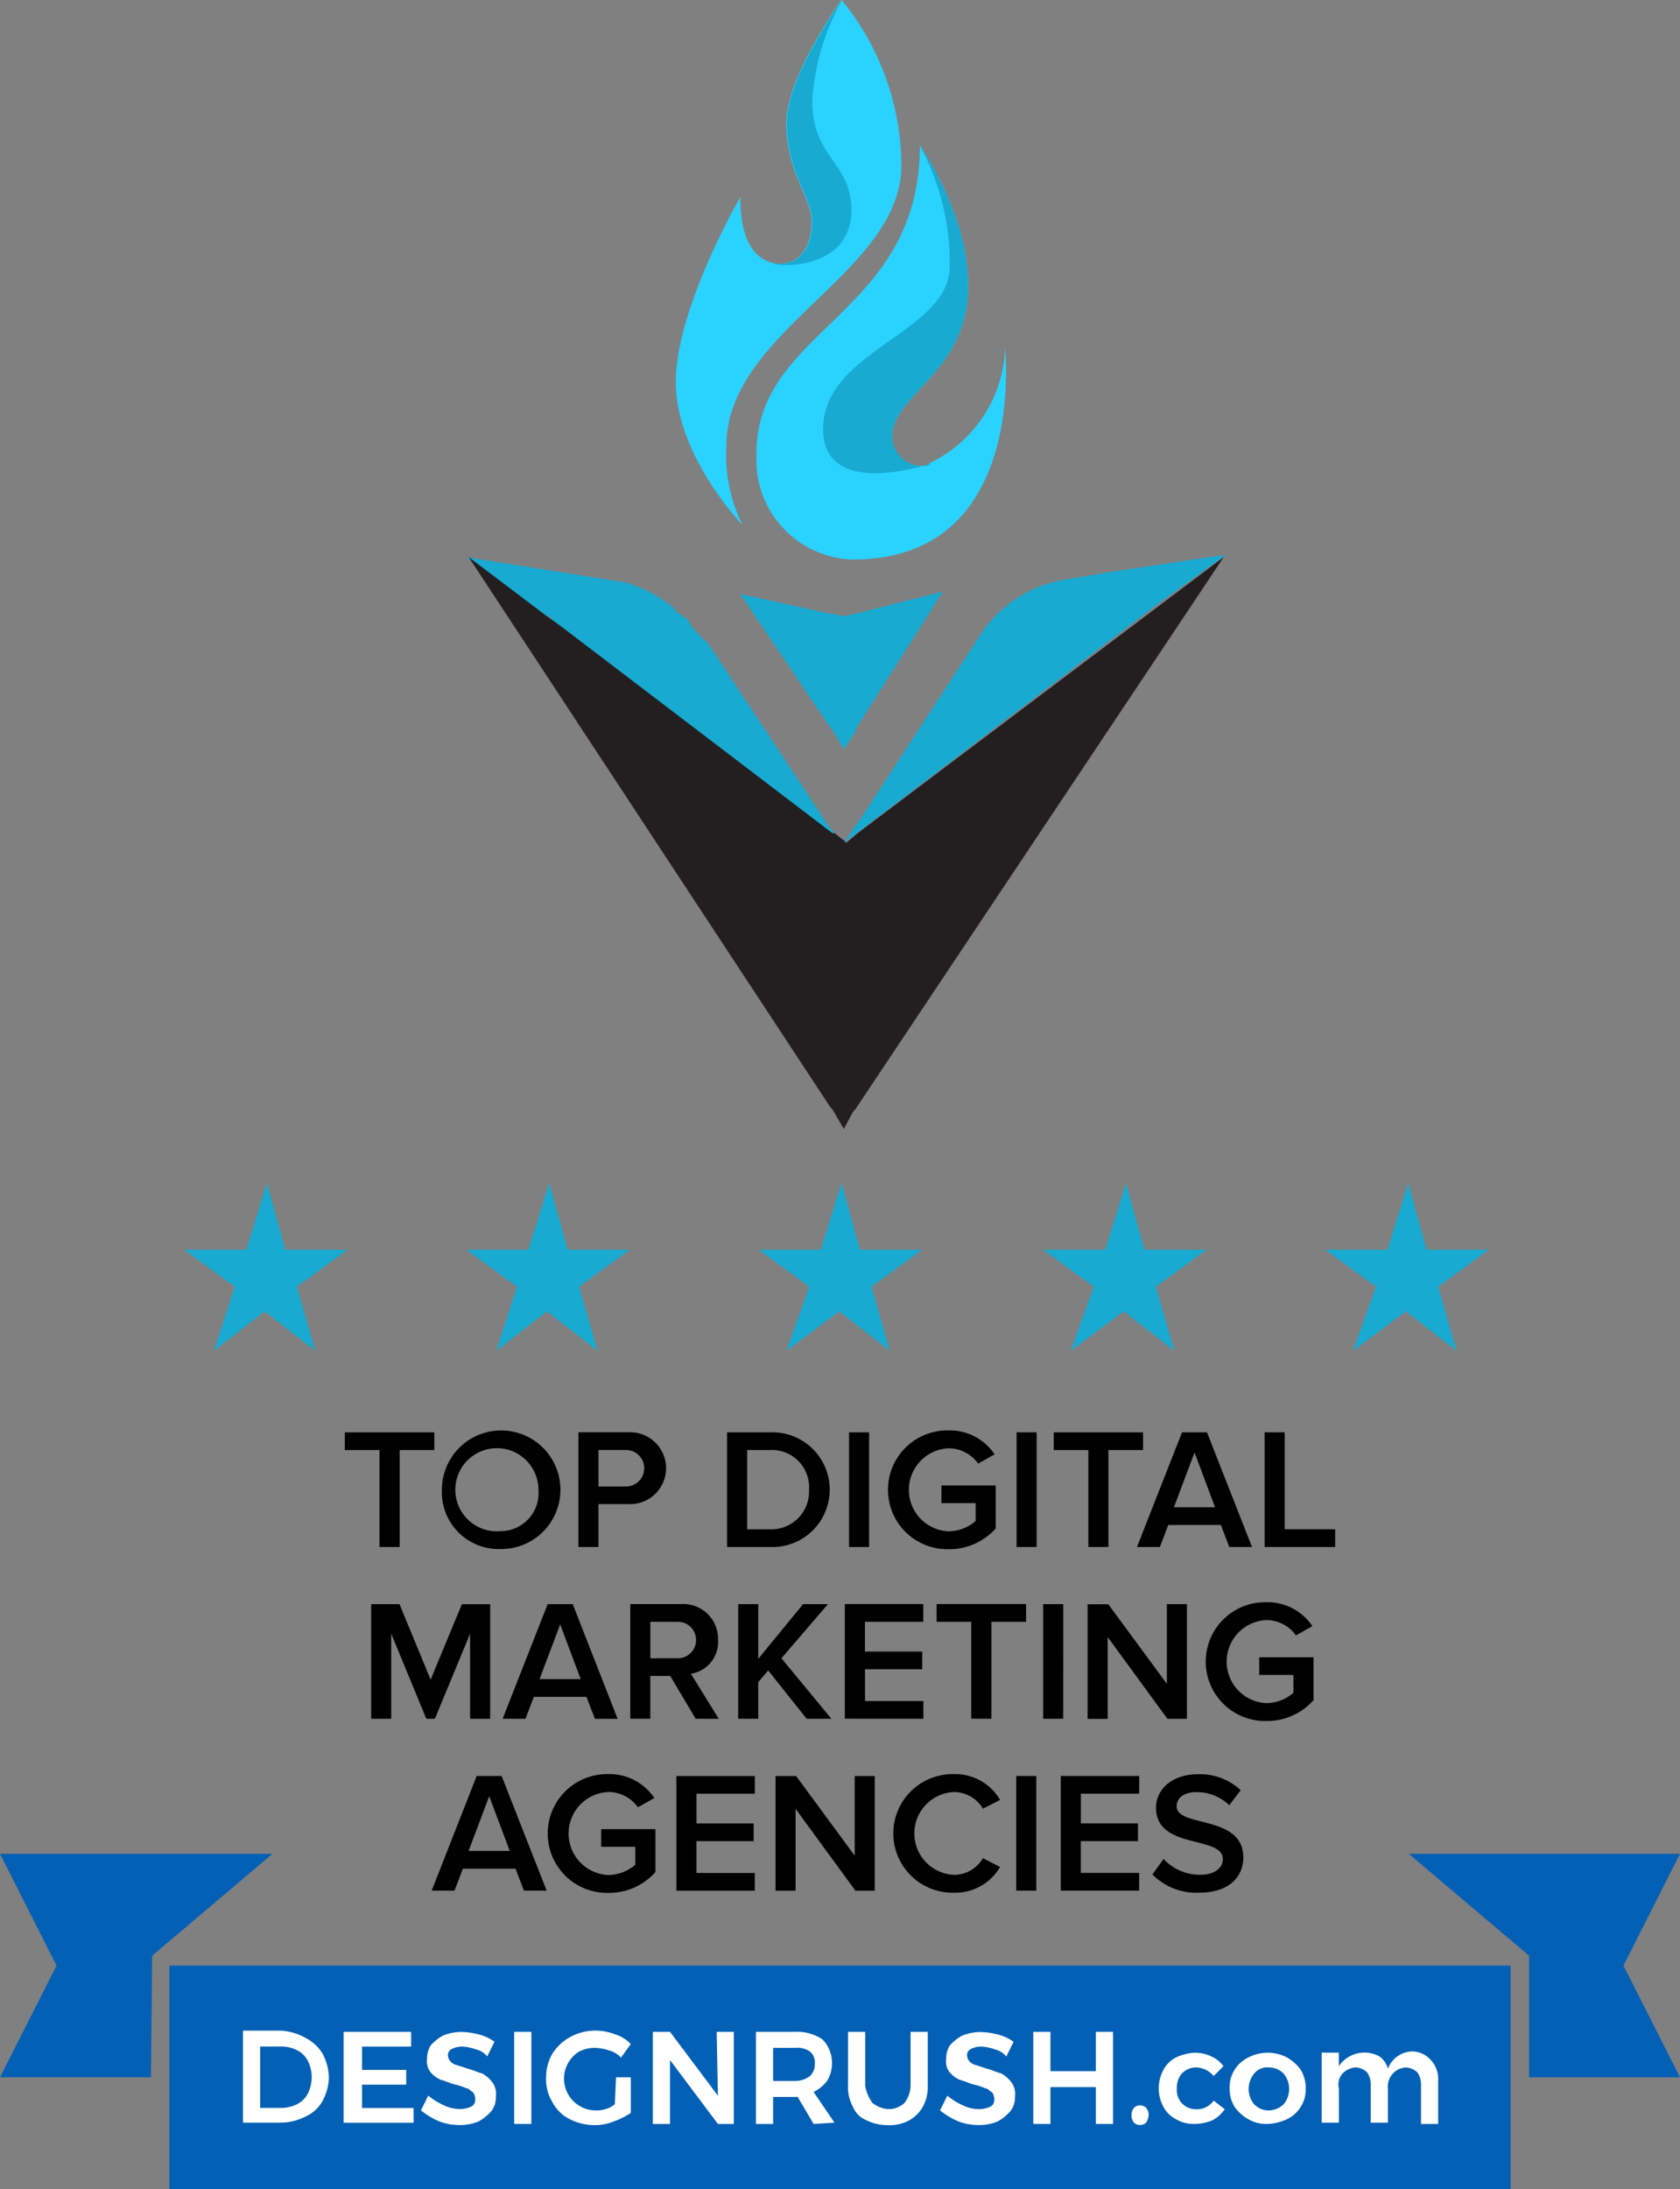
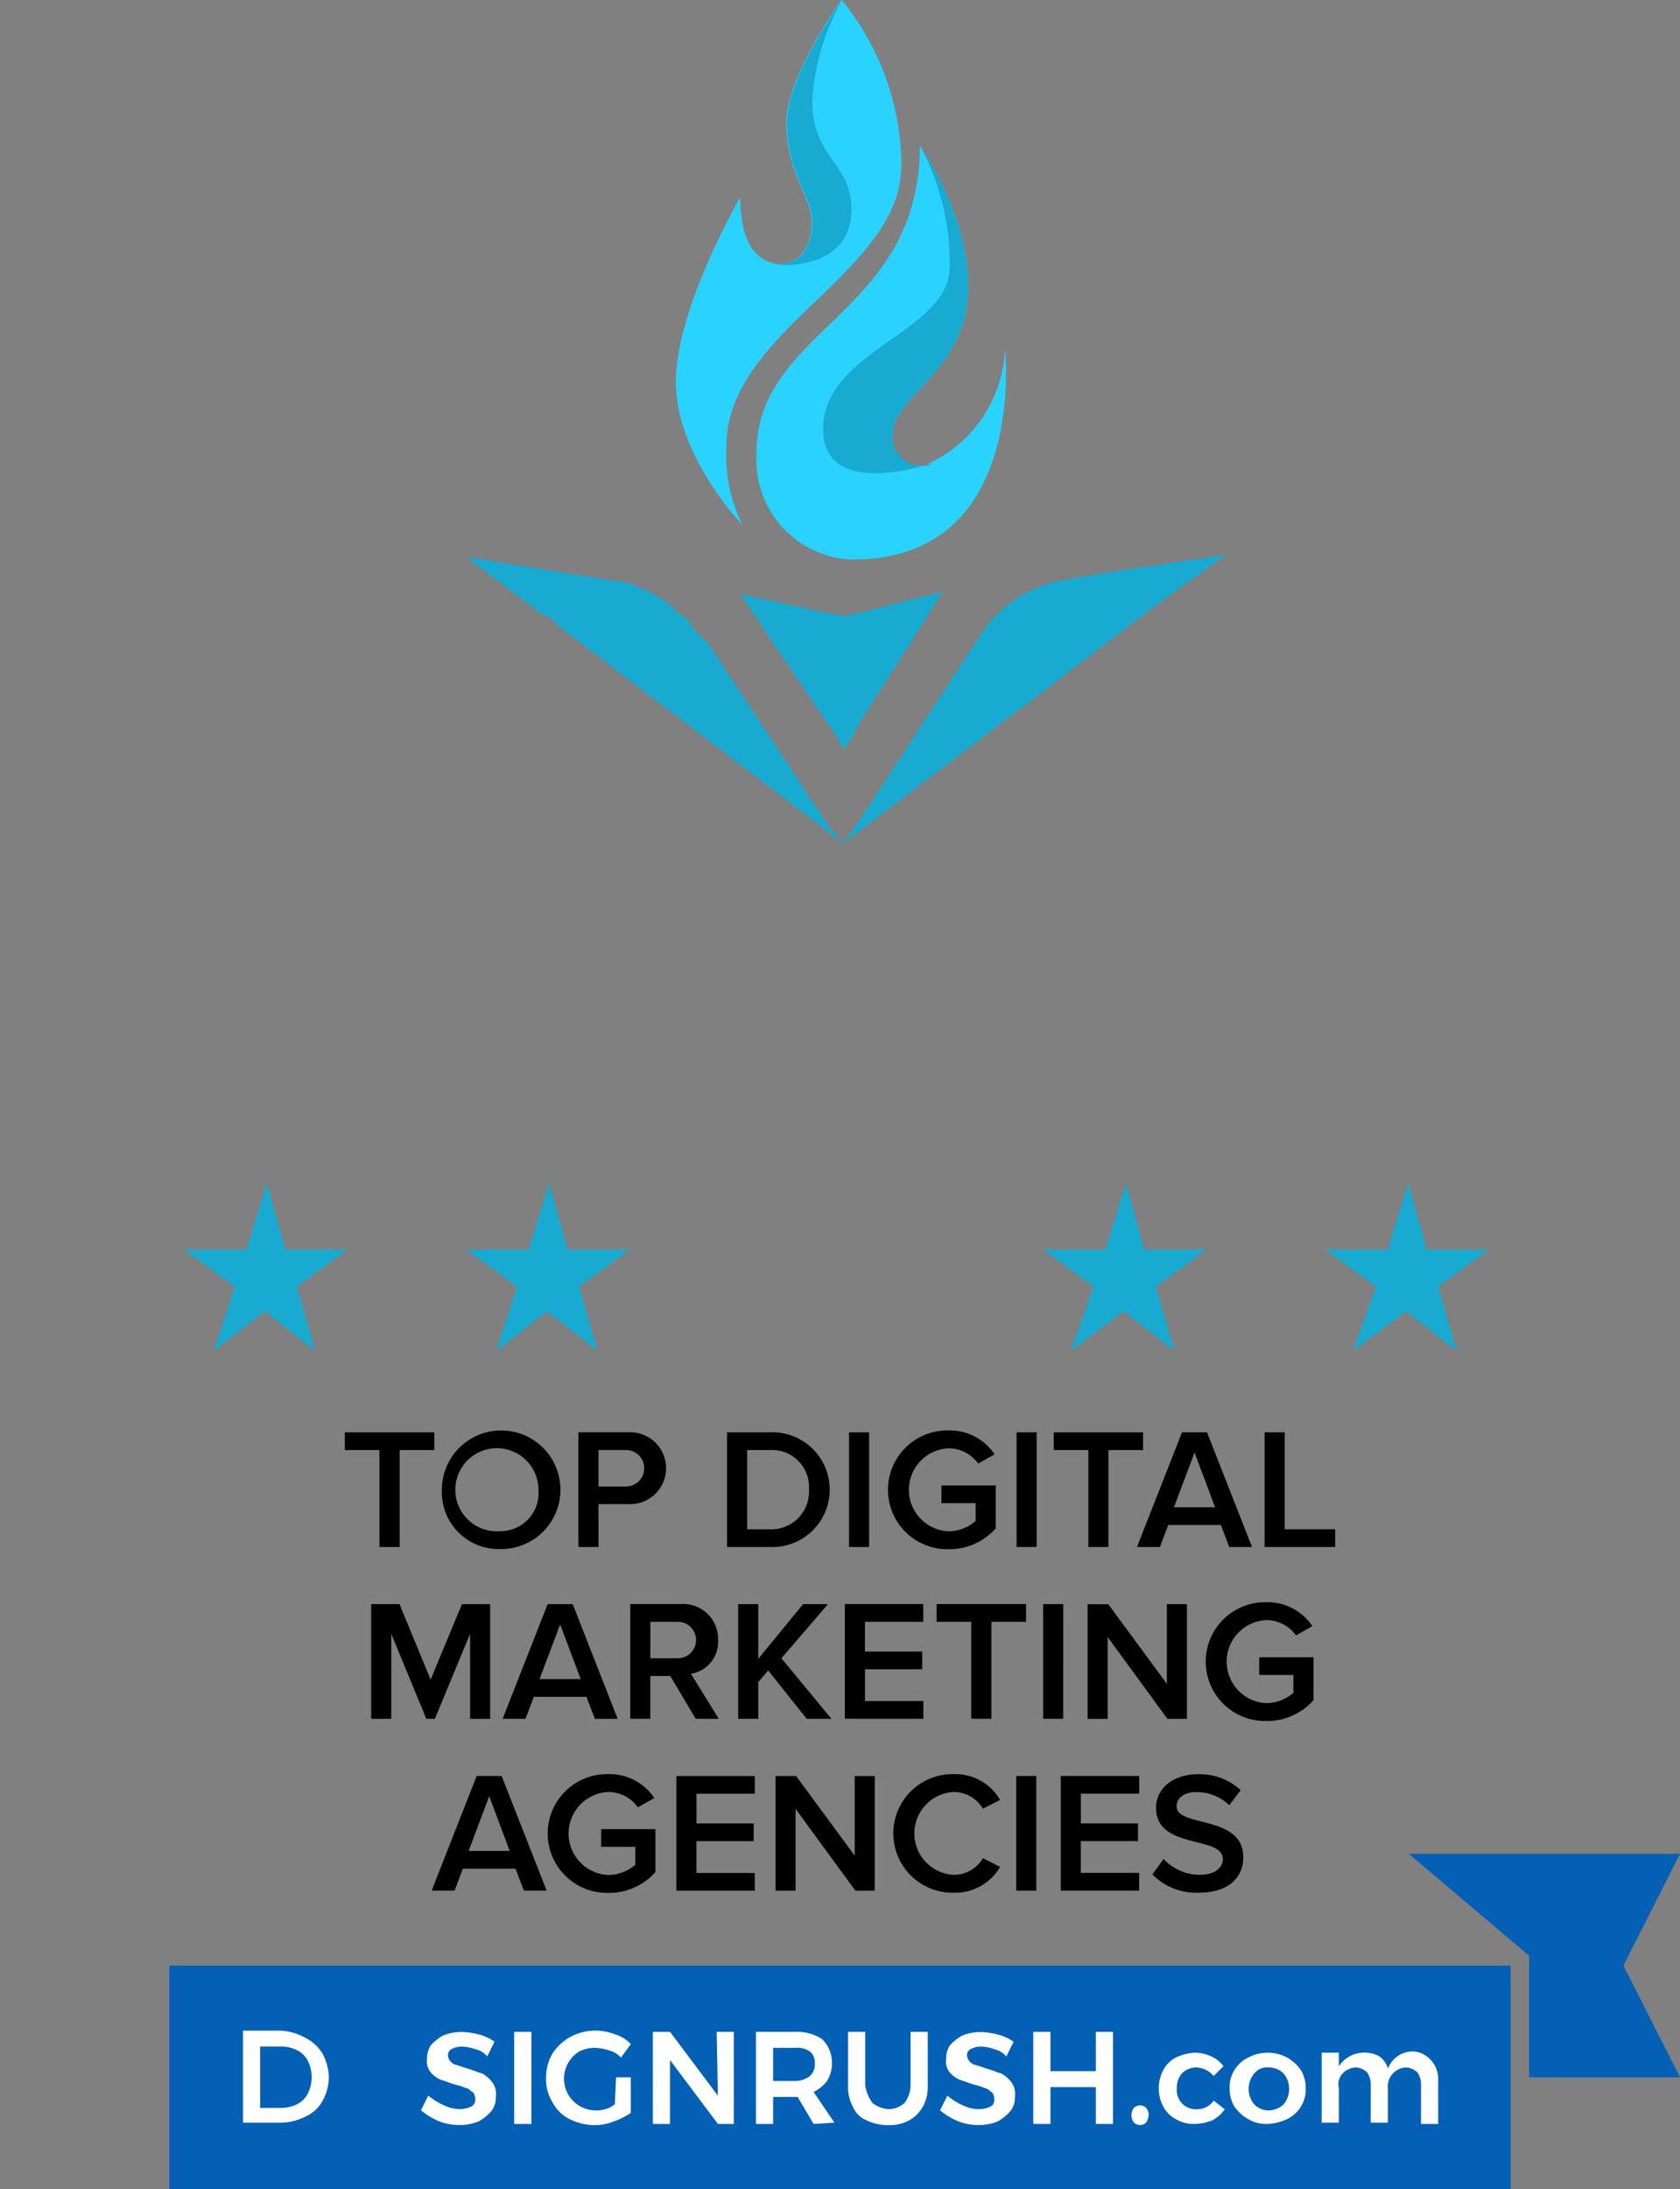
<svg xmlns="http://www.w3.org/2000/svg" id="Group_500" data-name="Group 500" width="92.137" height="120" viewBox="0 0 92.137 120">
  <rect x="0" y="0" width="92.137" height="120" fill="#808080" stroke="none" />
  <defs>
    <clipPath id="clip-path">
      <rect id="Rectangle_5480" data-name="Rectangle 5480" width="92.137" height="120" fill="none" />
    </clipPath>
    <clipPath id="clip-path-2">
      <path id="Path_194" data-name="Path 194" d="M59.524,60.51l-.631.54a.127.127,0,0,0-.127-.135l-.5-.405h-.127l-14.9-11.351-.758-.541-4.292-3.243L58.009,75.51l.127.135.631,1.081.505-.946.127-.135L79.6,45.375Z" transform="translate(-38.188 -45.375)" fill="none" />
    </clipPath>
    <linearGradient id="linear-gradient" x1="-0.621" y1="2.854" x2="-0.604" y2="2.854" gradientUnits="objectBoundingBox">
      <stop offset="0" stop-color="#2ad2ff" />
      <stop offset="1" stop-color="#2ad2ff" />
      <stop offset="1" stop-color="#231f20" />
    </linearGradient>
  </defs>
  <g id="Group_495" data-name="Group 495">
    <g id="Group_494" data-name="Group 494" clip-path="url(#clip-path)">
      <path id="Path_192" data-name="Path 192" d="M31.108,122.9v-5.314h1.9v-.97H28.1v.97h1.9V122.9Zm5.528.113a3.251,3.251,0,1,0-3.213-3.251,3.118,3.118,0,0,0,3.213,3.251m0-.98a2.279,2.279,0,1,1,2.082-2.271,2.087,2.087,0,0,1-2.082,2.271m5.377.867V120.55h1.658a1.971,1.971,0,1,0,0-3.939H40.91V122.9Zm1.508-3.317H42.013v-2H43.52a1,1,0,1,1,0,2M51.4,122.9a3.146,3.146,0,1,0,0-6.285H49.063V122.9Zm0-.971H50.166v-4.344H51.4a2.036,2.036,0,0,1,2.157,2.177,2.064,2.064,0,0,1-2.157,2.167m5.455-5.314h-1.1V122.9h1.1Zm4.351,6.407a3.409,3.409,0,0,0,2.591-1.14v-2.356H60.82v.97h1.875v.98a2.3,2.3,0,0,1-1.489.565,2.278,2.278,0,0,1,0-4.551,2,2,0,0,1,1.63.839l.9-.509a2.955,2.955,0,0,0-2.535-1.31,3.256,3.256,0,1,0,0,6.511m4.841-6.407h-1.1V122.9h1.1Zm3.937,6.285v-5.314h1.9v-.97H66.978v.97h1.9V122.9Zm7.875,0-2.469-6.285H74.014L71.545,122.9H72.8l.462-1.206h2.883l.462,1.206Zm-2.026-2.177H73.571l1.131-3Zm6.586,2.177v-.971h-2.77v-5.314h-1.1V122.9Zm-46.342,9.422v-6.285H34.521l-1.715,4.136L31.1,126.034H29.546v6.285h1.1v-4.664l1.923,4.664h.47l1.932-4.664v4.664Zm6.991,0L40.6,126.034H39.223l-2.469,6.285h1.253l.462-1.206h2.883l.462,1.206Zm-2.026-2.177H38.78l1.131-3Zm7.574,2.177L47.08,129.85A1.762,1.762,0,0,0,48.569,128a1.908,1.908,0,0,0-2.054-1.969H43.754v6.285h1.1v-2.346h1.093l1.395,2.346ZM46.364,129H44.856v-2h1.508a1,1,0,1,1,0,2m8.423,3.317L52.045,129l2.553-2.968H53.232l-2.459,3v-3h-1.1v6.285h1.1v-2.007l.546-.641,2.111,2.648Zm5.042,0v-.971h-3.2v-1.743h3.138v-.97H56.625V127h3.2v-.971H55.522v6.285Zm3.733,0V127h1.9v-.971H60.555V127h1.9v5.314Zm3.94-6.285H66.4v6.285h1.1Zm6.782,6.285v-6.285h-1.1V130.4l-3.213-4.363H68.837v6.285h1.1v-4.485l3.279,4.485Zm4.351.122a3.409,3.409,0,0,0,2.591-1.14v-2.356H78.248v.971h1.875v.98a2.3,2.3,0,0,1-1.489.565,2.278,2.278,0,0,1,0-4.551,2,2,0,0,1,1.63.839l.9-.509a2.955,2.955,0,0,0-2.535-1.31,3.256,3.256,0,1,0,0,6.511m-39.459,9.3-2.469-6.285H35.331l-2.469,6.285h1.253l.462-1.206H37.46l.462,1.206Zm-2.026-2.177H34.888l1.131-3Zm5.4,2.3a3.409,3.409,0,0,0,2.592-1.14v-2.356H42.159v.971h1.874v.98a2.3,2.3,0,0,1-1.489.565,2.278,2.278,0,0,1,0-4.551,2,2,0,0,1,1.631.839l.9-.509a2.955,2.955,0,0,0-2.535-1.31,3.256,3.256,0,1,0,0,6.511m8.045-.122v-.971h-3.2v-1.743h3.138v-.97H47.387v-1.63h3.2v-.97H46.284v6.285Zm6.578,0v-6.285h-1.1v4.363l-3.213-4.363H51.722v6.285h1.1v-4.485l3.279,4.485Zm4.35.113a2.853,2.853,0,0,0,2.525-1.413l-.942-.481a1.846,1.846,0,0,1-1.583.914,2.273,2.273,0,0,1,0-4.542,1.866,1.866,0,0,1,1.583.914l.942-.48a2.841,2.841,0,0,0-2.525-1.413,3.251,3.251,0,1,0,0,6.5m4.51-6.4h-1.1v6.285h1.1Zm5.642,6.285v-.971h-3.2v-1.743H71.6v-.97H68.467v-1.63h3.2v-.97H67.365v6.285Zm3.28.113c1.7,0,2.431-.9,2.431-1.941,0-2.346-3.656-1.621-3.656-2.789,0-.471.415-.782,1.065-.782a2.555,2.555,0,0,1,1.819.716l.631-.82a3.27,3.27,0,0,0-2.356-.876c-1.376,0-2.29.8-2.29,1.837,0,2.318,3.665,1.5,3.665,2.817,0,.415-.358.857-1.263.857a2.711,2.711,0,0,1-1.988-.867l-.612.848a3.362,3.362,0,0,0,2.553,1" transform="translate(-9.189 -38.095)" />
      <path id="Path_193" data-name="Path 193" d="M58.706,61.051c-.127,0-.127-.135,0,0l-.631-.405-.127-.135L43.05,49.16a.127.127,0,0,1-.127-.135l-.252-.271-.127-.135h-.252L38,45.376l8.459,1.351a2.225,2.225,0,0,1,.884.27,1.222,1.222,0,0,1,.379.135,4.153,4.153,0,0,1,.757.405c.252.135.379.271.631.406.127.135.379.27.379.405.126.135.252.135.379.271q.379.2.378.405a7.9,7.9,0,0,0,1.01,1.081L57.948,60.24l.127.135Z" transform="translate(-12.425 -14.837)" fill="#18aad1" />
    </g>
  </g>
  <g id="Group_497" data-name="Group 497" transform="translate(25.701 30.538)">
    <g id="Group_496" data-name="Group 496" clip-path="url(#clip-path-2)">
-       <rect id="Rectangle_5481" data-name="Rectangle 5481" width="41.41" height="31.35" transform="translate(0 0)" fill="url(#linear-gradient)" />
-     </g>
+       </g>
  </g>
  <g id="Group_499" data-name="Group 499">
    <g id="Group_498" data-name="Group 498" clip-path="url(#clip-path)">
      <path id="Path_195" data-name="Path 195" d="M66,56.834l-.631-1.081-.127-.135-4.924-7.3L65.247,49.4h.127l.631.135.631-.135,4.8-1.216-4.8,7.567v.135Z" transform="translate(-19.724 -15.756)" fill="#18aad1" />
      <path id="Path_196" data-name="Path 196" d="M89.723,45.175l-6.313.946-2.4.406a6.87,6.87,0,0,0-4.8,3.108L69.522,59.9l-.126.135-.631.946.757-.811.127-.135-.884.946L85.809,48.012Z" transform="translate(-22.485 -14.771)" fill="#18aad1" />
      <path id="Path_197" data-name="Path 197" d="M67.444,9.054c0,5.945-9.6,9.054-9.6,15.4a8.587,8.587,0,0,0,.884,4.324S55.071,25,55.071,20.944,58.606,10.81,58.606,10.81c0,2.7,1.01,3.513,2.02,3.648h.127c1.136,0,1.767-.946,1.767-2.3s-1.388-2.7-1.388-5.405c0-2.568,3.03-6.756,3.03-6.756a14.446,14.446,0,0,1,3.282,9.054" transform="translate(-18.007)" fill="#2ad2ff" />
      <path id="Path_198" data-name="Path 198" d="M66.94,34.548a5.45,5.45,0,0,1-5.3-5.676v-.135c0-6.892,8.963-7.567,8.963-16.892.252.406,2.652,3.919,2.652,7.7,0,4.729-4.167,5.945-4.167,8.243,0,.946.38,1.621,1.642,1.621a.445.445,0,0,0,.378-.135,7.25,7.25,0,0,0,4.166-6.351c0,.135,1.263,11.621-8.332,11.621" transform="translate(-20.154 -3.873)" fill="#2ad2ff" />
      <path id="Path_199" data-name="Path 199" d="M72.632,29.413a.445.445,0,0,0,.379-.135c-1.263.406-5.934,1.622-5.934-1.892,0-4.324,6.944-5.27,6.944-8.918a13.5,13.5,0,0,0-1.641-6.621c.252.405,2.651,3.918,2.651,7.7,0,4.729-4.166,5.945-4.166,8.243a1.647,1.647,0,0,0,1.767,1.621" transform="translate(-21.933 -3.873)" fill="#18aad1" />
      <path id="Path_200" data-name="Path 200" d="M67.293,11.486c0,3.378-4.04,3.108-4.293,2.973h.379c1.136,0,1.767-.946,1.767-2.3s-1.389-2.7-1.389-5.405C63.757,4.189,66.788,0,66.788,0a12.729,12.729,0,0,0-1.642,5.54c0,3.108,2.146,3.378,2.146,5.945" transform="translate(-20.6)" fill="#18aad1" />
-       <path id="Path_201" data-name="Path 201" d="M64.6,102.049l-2.778-2.027h3.409l1.136-3.648,1.01,3.648h3.409l-2.778,2.027,1.01,3.513L66.243,103.4l-2.9,2.162Z" transform="translate(-20.215 -31.512)" fill="#18aad1" />
      <path id="Path_202" data-name="Path 202" d="M87.778,102.049,85,100.021h3.409l1.136-3.648,1.01,3.648h3.409l-2.778,2.027,1.01,3.513L89.419,103.4l-2.9,2.162Z" transform="translate(-27.793 -31.512)" fill="#18aad1" />
      <path id="Path_203" data-name="Path 203" d="M110.778,102.049,108,100.021h3.409l1.136-3.648,1.01,3.648h3.409l-2.778,2.027,1.01,3.513-2.778-2.162-2.9,2.162Z" transform="translate(-35.314 -31.512)" fill="#18aad1" />
      <path id="Path_204" data-name="Path 204" d="M40.778,102.049,38,100.021h3.409l1.136-3.648,1.01,3.648h3.409l-2.778,2.027,1.01,3.513L42.419,103.4l-2.778,2.162Z" transform="translate(-12.425 -31.512)" fill="#18aad1" />
      <path id="Path_205" data-name="Path 205" d="M17.778,102.049,15,100.021h3.409l1.136-3.648,1.01,3.648h3.409l-2.778,2.027,1.01,3.513L19.419,103.4l-2.778,2.162Z" transform="translate(-4.905 -31.512)" fill="#18aad1" />
      <rect id="Rectangle_5482" data-name="Rectangle 5482" width="73.561" height="12.249" transform="translate(9.288 107.751)" fill="#0460b5" />
-       <path id="Path_206" data-name="Path 206" d="M14.941,151H0l3.1,6.125L0,163.249H8.278l.067-6.663Z" transform="translate(0 -49.374)" fill="#0460b5" />
      <path id="Path_207" data-name="Path 207" d="M114.8,151h14.874l-3.1,6.125,3.1,6.125H121.4v-6.663Z" transform="translate(-37.537 -49.374)" fill="#0460b5" />
      <path id="Path_208" data-name="Path 208" d="M23.232,165.8a2.376,2.376,0,0,1,.942.875,3.019,3.019,0,0,1,.337,1.279,2.784,2.784,0,0,1-.337,1.279,1.985,1.985,0,0,1-.942.875,3.064,3.064,0,0,1-1.346.337H19.8V165.4h2.086a3.135,3.135,0,0,1,1.346.4m-.471,3.634a1.32,1.32,0,0,0,.606-.606,2,2,0,0,0,0-1.75,1.321,1.321,0,0,0-.606-.606,1.863,1.863,0,0,0-.875-.2H20.742v3.365h1.144a2.072,2.072,0,0,0,.875-.2" transform="translate(-6.474 -54.082)" fill="#fff" />
-       <path id="Path_209" data-name="Path 209" d="M28,165.5h3.7v.808H29.01v1.279h2.423v.808H29.01v1.279h2.827v.808H28Z" transform="translate(-9.155 -54.115)" fill="#fff" />
      <path id="Path_210" data-name="Path 210" d="M37.261,166.442a2.42,2.42,0,0,0-.74-.135,1.268,1.268,0,0,0-.538.135.37.37,0,0,0-.2.337.514.514,0,0,0,.135.336.572.572,0,0,0,.337.2l.606.2c.269.067.538.2.808.269a1.814,1.814,0,0,1,.538.471,1.049,1.049,0,0,1,.2.808,1.175,1.175,0,0,1-.269.808,2.634,2.634,0,0,1-.673.538,2.7,2.7,0,0,1-1.01.2,3.144,3.144,0,0,1-1.144-.2,4.016,4.016,0,0,1-1.01-.606l.4-.808a3.815,3.815,0,0,0,.875.538,2.073,2.073,0,0,0,.875.2,1.608,1.608,0,0,0,.606-.135c.269-.135.269-.471.135-.74l-.067-.067c-.135-.067-.2-.2-.337-.2a3.129,3.129,0,0,0-.606-.2c-.269-.067-.538-.2-.808-.269a1.62,1.62,0,0,1-.538-.4.963.963,0,0,1-.2-.74,1.357,1.357,0,0,1,.2-.74,2.636,2.636,0,0,1,.673-.538,2.7,2.7,0,0,1,1.01-.2,3.971,3.971,0,0,1,.942.135,2.549,2.549,0,0,1,.875.4l-.4.808a1.144,1.144,0,0,0-.673-.4" transform="translate(-11.215 -54.115)" fill="#fff" />
      <rect id="Rectangle_5483" data-name="Rectangle 5483" width="0.942" height="5.048" transform="translate(28.2 111.385)" fill="#fff" />
      <path id="Path_211" data-name="Path 211" d="M48.336,167.958h.808v1.952a4.113,4.113,0,0,1-.942.471,2.789,2.789,0,0,1-1.077.2,3.063,3.063,0,0,1-1.346-.337,2.126,2.126,0,0,1-.942-.942,2.365,2.365,0,0,1-.337-1.346,2.577,2.577,0,0,1,.337-1.279,2.7,2.7,0,0,1,1.01-.942,2.908,2.908,0,0,1,2.423-.135,1.933,1.933,0,0,1,.875.538l-.538.74a1.4,1.4,0,0,0-.673-.4,2.863,2.863,0,0,0-.74-.135,1.863,1.863,0,0,0-.875.2,1.742,1.742,0,0,0,.875,3.23,1.482,1.482,0,0,0,.538-.067,1.353,1.353,0,0,0,.538-.269Z" transform="translate(-14.55 -54.082)" fill="#fff" />
      <path id="Path_212" data-name="Path 212" d="M56.7,165.5h.942v5.048h-.875l-2.625-3.5v3.5H53.2V165.5h.942l2.625,3.5Z" transform="translate(-17.395 -54.115)" fill="#fff" />
      <path id="Path_213" data-name="Path 213" d="M64.763,170.541l-.875-1.481H62.542v1.481H61.6v-5.048h2.086a2.554,2.554,0,0,1,1.548.4,1.839,1.839,0,0,1,.538,1.279,1.9,1.9,0,0,1-.269,1.01,2.1,2.1,0,0,1-.74.606l1.144,1.682Zm-2.221-2.356h1.144a1.353,1.353,0,0,0,.875-.269.864.864,0,0,0,.269-.673.78.78,0,0,0-.269-.673,1.214,1.214,0,0,0-.808-.2H62.542Z" transform="translate(-20.142 -54.108)" fill="#fff" />
      <path id="Path_214" data-name="Path 214" d="M70.446,169.4a1.585,1.585,0,0,0,.875.336,1.279,1.279,0,0,0,.875-.336,1.608,1.608,0,0,0,.337-.942V165.5h.942v2.961a2.212,2.212,0,0,1-.269,1.144,1.947,1.947,0,0,1-.74.74,2.213,2.213,0,0,1-1.144.269,2.641,2.641,0,0,1-1.211-.269,1.333,1.333,0,0,1-.74-.74,2.212,2.212,0,0,1-.269-1.144V165.5h.942v2.961a2.36,2.36,0,0,0,.4.942" transform="translate(-22.594 -54.115)" fill="#fff" />
      <path id="Path_215" data-name="Path 215" d="M79.561,166.442a2.42,2.42,0,0,0-.74-.135,1.268,1.268,0,0,0-.538.135.37.37,0,0,0-.2.337.514.514,0,0,0,.135.336.572.572,0,0,0,.337.2l.606.2c.269.067.538.2.808.269a1.814,1.814,0,0,1,.538.471,1.049,1.049,0,0,1,.2.808,1.175,1.175,0,0,1-.269.808,2.634,2.634,0,0,1-.673.538,2.7,2.7,0,0,1-1.01.2,3.144,3.144,0,0,1-1.144-.2,4.015,4.015,0,0,1-1.01-.606L77,169a3.815,3.815,0,0,0,.875.538,2.073,2.073,0,0,0,.875.2,1.608,1.608,0,0,0,.606-.135c.269-.135.269-.471.135-.74l-.067-.067c-.135-.067-.2-.2-.337-.2a3.129,3.129,0,0,0-.606-.2c-.269-.067-.538-.2-.808-.269a1.62,1.62,0,0,1-.538-.4.963.963,0,0,1-.2-.74,1.357,1.357,0,0,1,.2-.74,2.635,2.635,0,0,1,.673-.538,2.7,2.7,0,0,1,1.01-.2,3.971,3.971,0,0,1,.942.135,2.549,2.549,0,0,1,.875.4l-.4.808a1.144,1.144,0,0,0-.673-.4" transform="translate(-25.046 -54.115)" fill="#fff" />
      <path id="Path_216" data-name="Path 216" d="M84.2,165.5h.942v2.154h2.49V165.5h.942v5.048h-.942v-2.019h-2.49v2.019H84.2Z" transform="translate(-27.532 -54.115)" fill="#fff" />
      <path id="Path_217" data-name="Path 217" d="M93.008,171.635a.569.569,0,0,1,.135.4.957.957,0,0,1-.135.4.488.488,0,0,1-.673,0,.673.673,0,0,1,0-.808.488.488,0,0,1,.673,0" transform="translate(-30.147 -56.077)" fill="#fff" />
      <path id="Path_218" data-name="Path 218" d="M96.427,168.008a1.081,1.081,0,0,0-.74.337,1.175,1.175,0,0,0-.269.808,1.041,1.041,0,0,0,1.01,1.144,1.132,1.132,0,0,0,1.01-.471l.606.471a1.909,1.909,0,0,1-.673.606,2.7,2.7,0,0,1-1.01.2,1.9,1.9,0,0,1-1.01-.269,1.622,1.622,0,0,1-.673-.673,2.145,2.145,0,0,1,0-2.019,1.622,1.622,0,0,1,.673-.673,2.82,2.82,0,0,1,1.01-.269,2.149,2.149,0,0,1,.942.2,1.709,1.709,0,0,1,.673.538l-.538.538a1.315,1.315,0,0,0-1.01-.471" transform="translate(-30.875 -54.671)" fill="#fff" />
      <path id="Path_219" data-name="Path 219" d="M103.363,167.469a2.328,2.328,0,0,1,.74.673,1.9,1.9,0,0,1,.269,1.01,1.753,1.753,0,0,1-.269,1.01,1.79,1.79,0,0,1-.74.673,2.822,2.822,0,0,1-1.077.269,1.975,1.975,0,0,1-1.077-.269,2.328,2.328,0,0,1-.74-.673,1.9,1.9,0,0,1-.269-1.01,1.753,1.753,0,0,1,.269-1.01,1.79,1.79,0,0,1,.74-.673,2.288,2.288,0,0,1,2.154,0m-1.817.875a1.32,1.32,0,0,0,0,1.683,1.114,1.114,0,0,0,.808.337,1.242,1.242,0,0,0,.808-.337,1.32,1.32,0,0,0,0-1.683,1.115,1.115,0,0,0-.808-.337.906.906,0,0,0-.808.337" transform="translate(-32.763 -54.671)" fill="#fff" />
      <path id="Path_220" data-name="Path 220" d="M113.69,167.571a1.528,1.528,0,0,1,.4,1.077v2.423h-.942v-2.154a1.137,1.137,0,0,0-.2-.673,1,1,0,0,0-.606-.269,1.041,1.041,0,0,0-1.01,1.144V171h-.942v-2.086a1.137,1.137,0,0,0-.2-.673,1,1,0,0,0-.606-.269,1.081,1.081,0,0,0-.74.337.884.884,0,0,0-.2.808V171H107.7v-3.836h.942v.74a1.7,1.7,0,0,1,2.221-.538,1.234,1.234,0,0,1,.471.673,1.458,1.458,0,0,1,1.413-.942,1.414,1.414,0,0,1,.942.471" transform="translate(-35.215 -54.638)" fill="#fff" />
    </g>
  </g>
</svg>